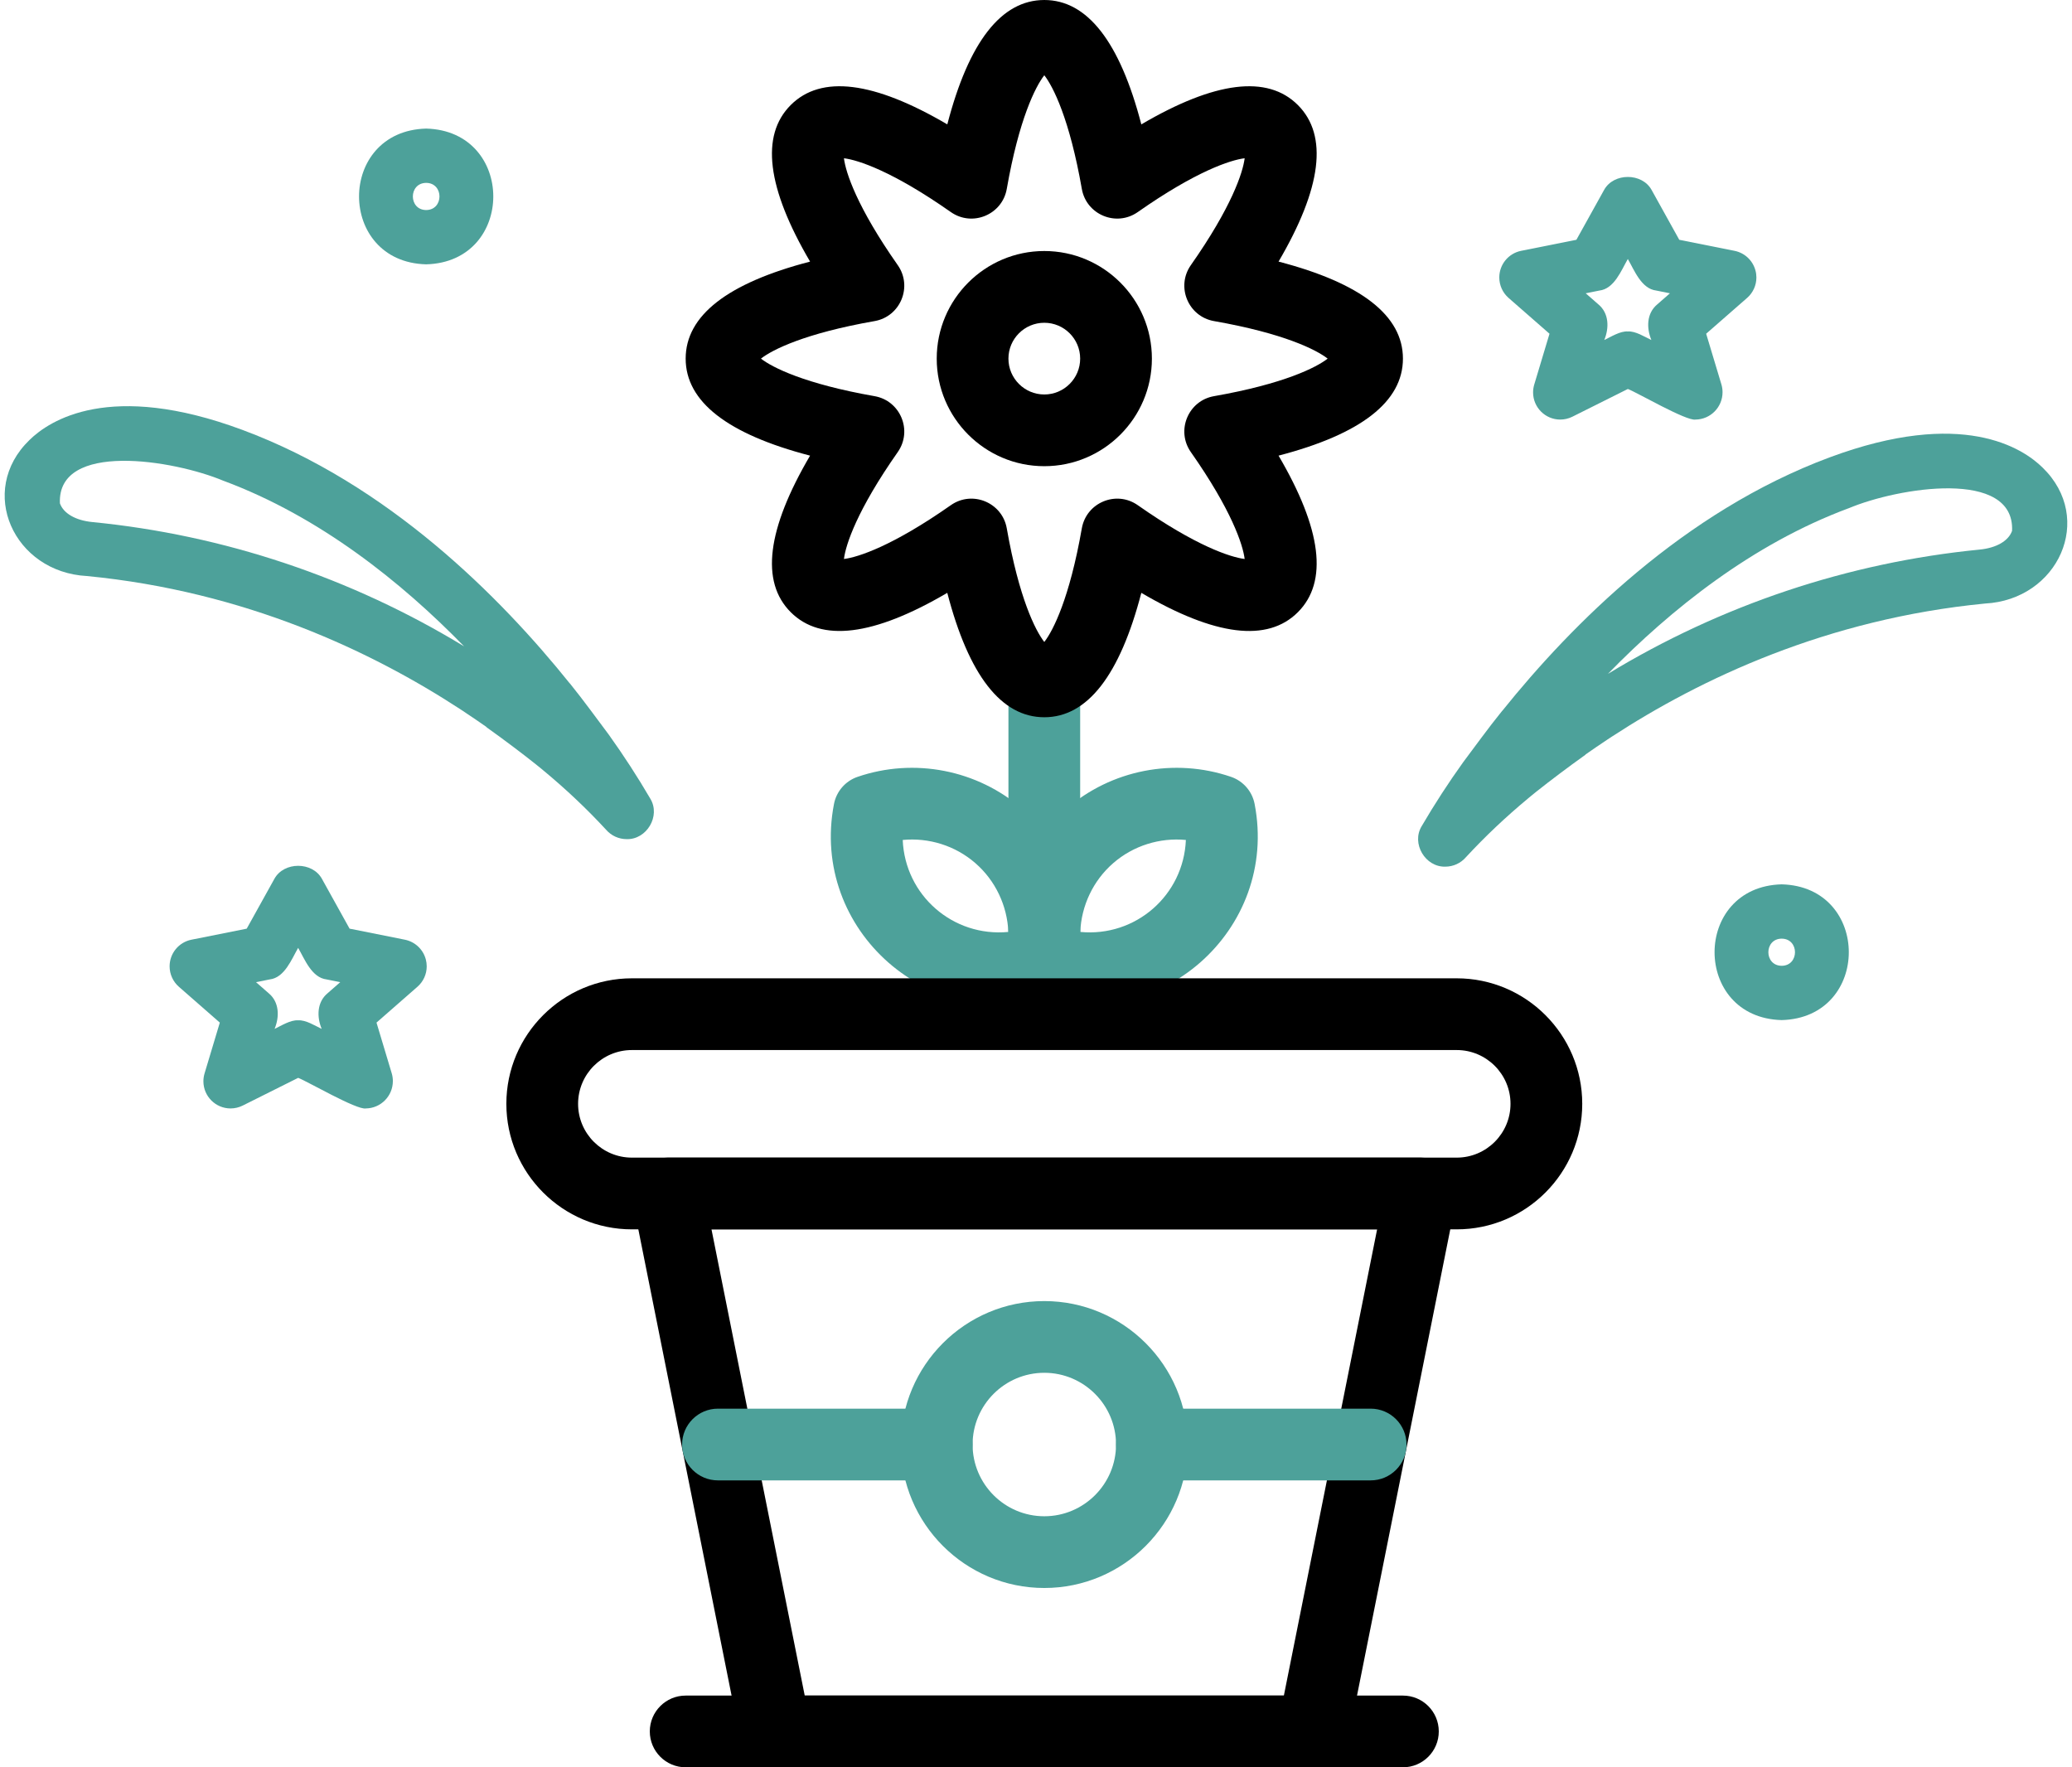
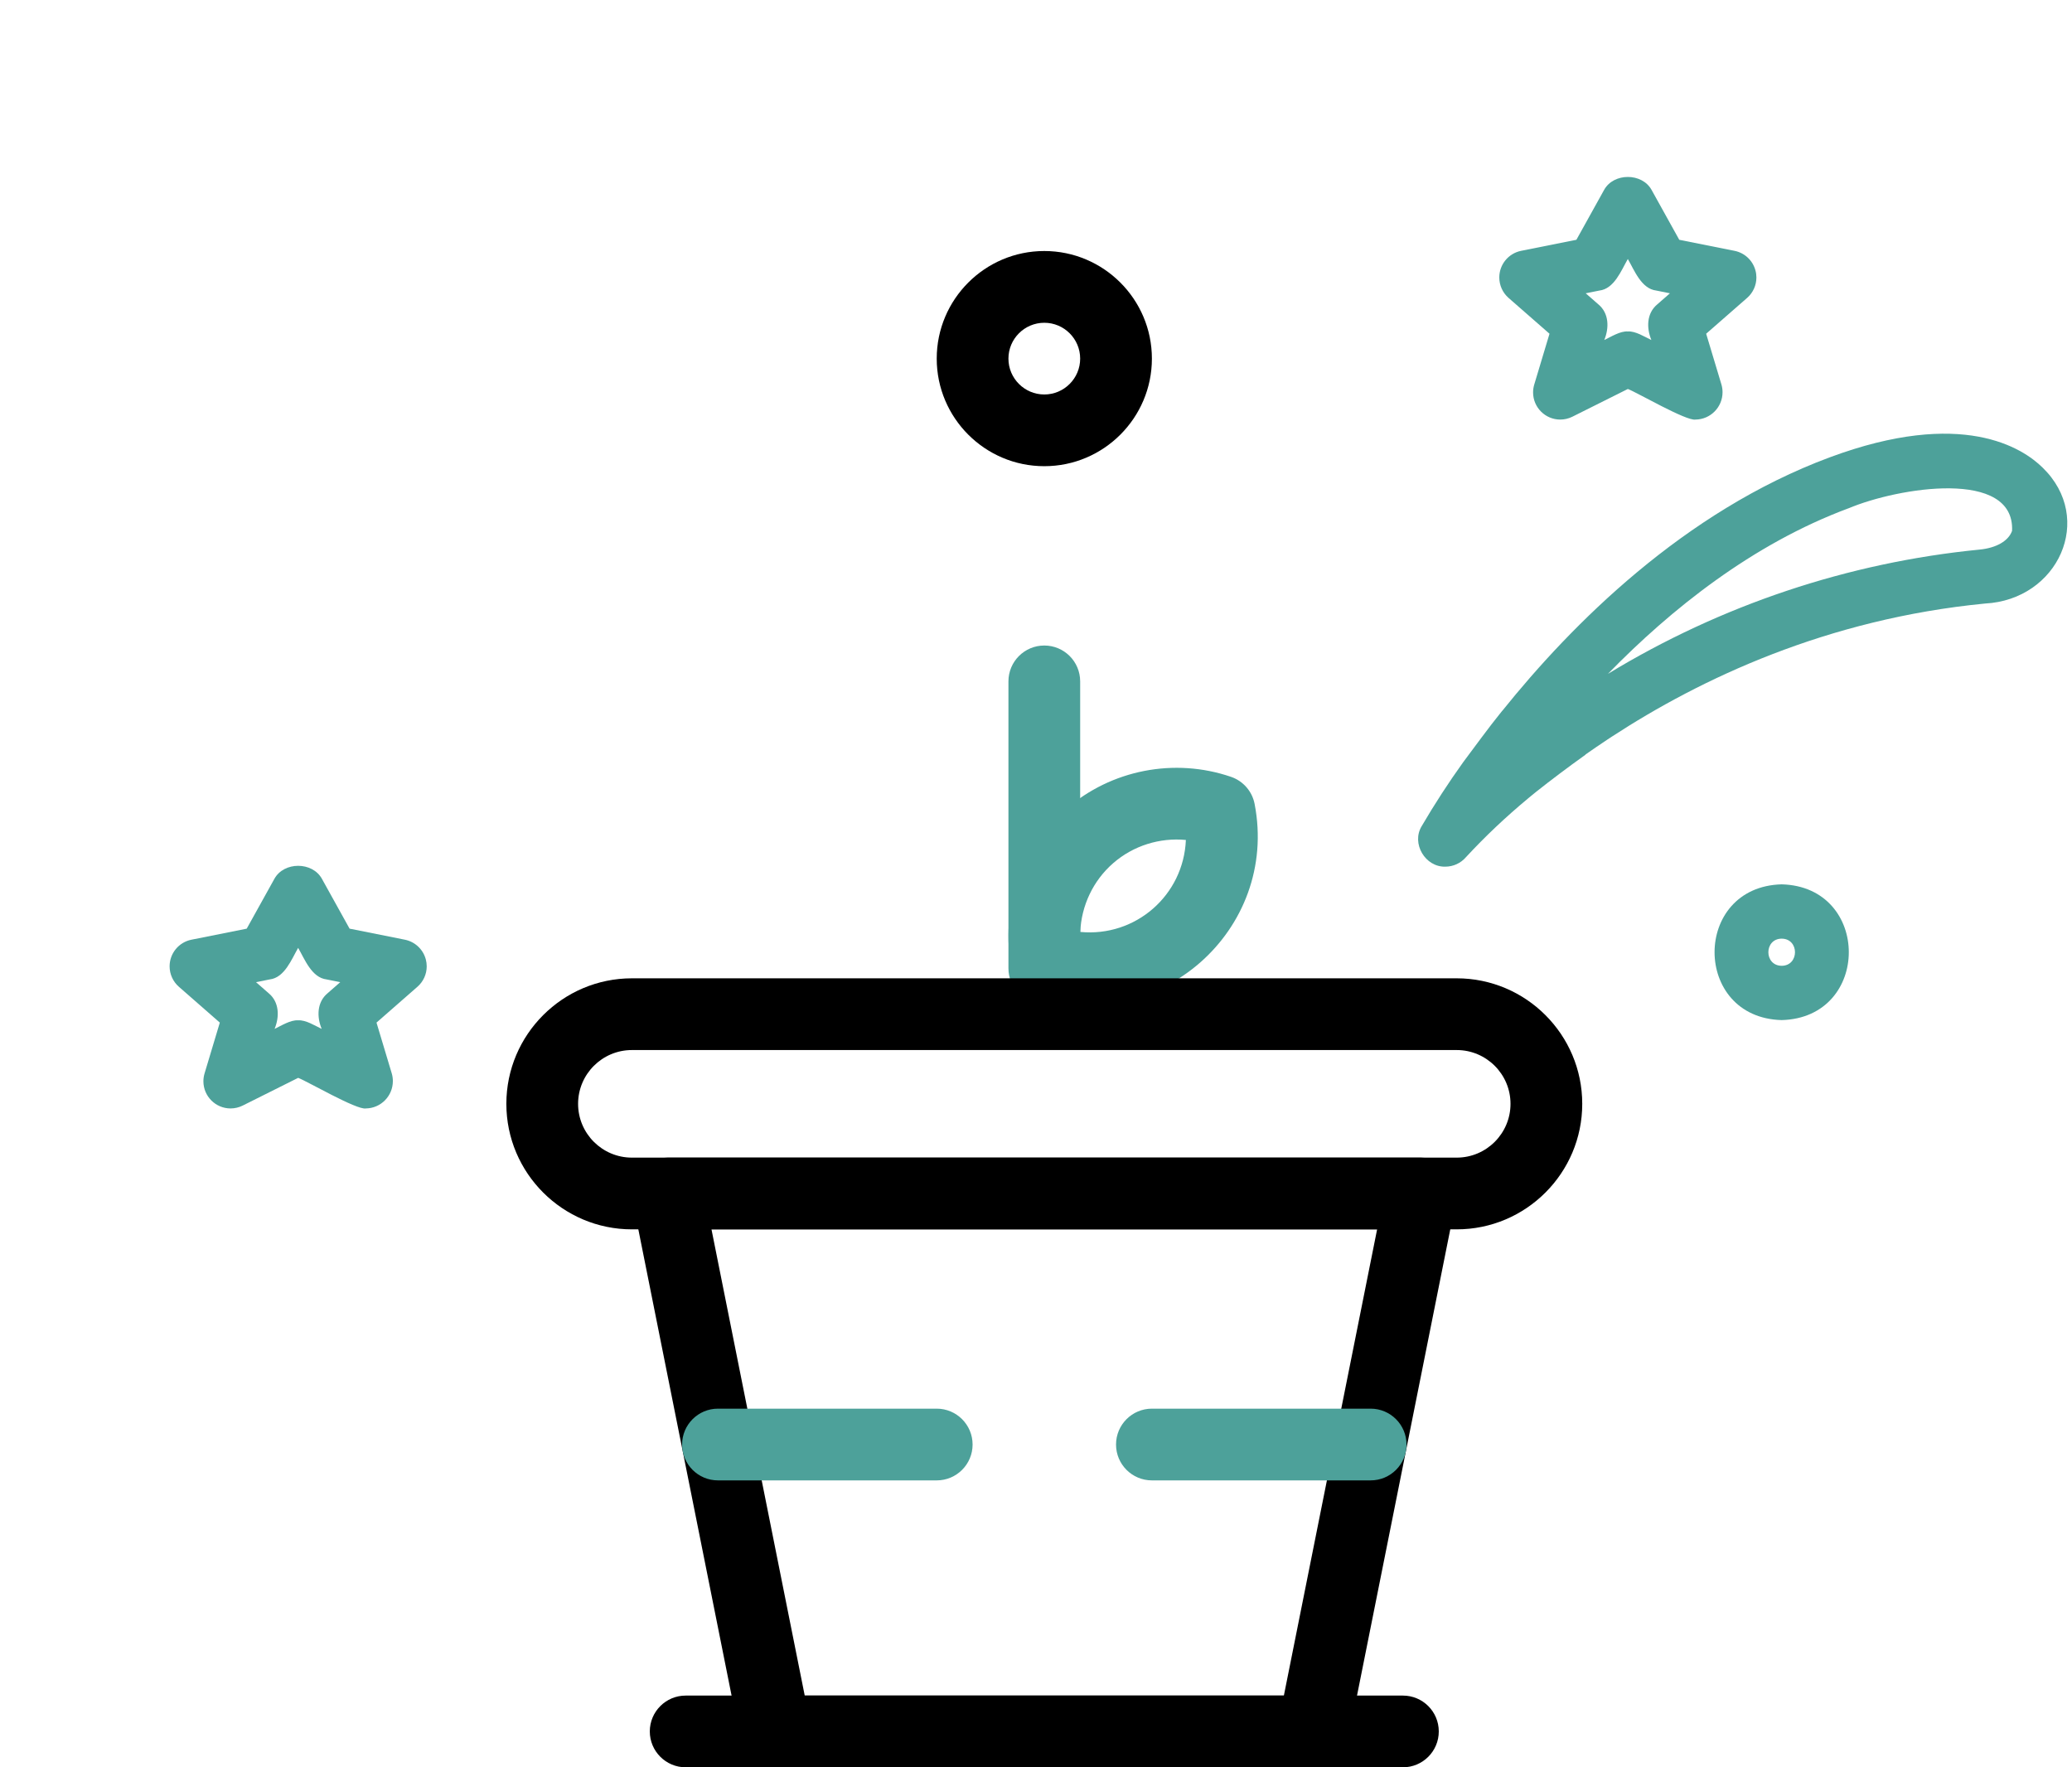
<svg xmlns="http://www.w3.org/2000/svg" xml:space="preserve" width="136px" height="116px" version="1.0" shape-rendering="geometricPrecision" text-rendering="geometricPrecision" image-rendering="optimizeQuality" fill-rule="evenodd" clip-rule="evenodd" viewBox="0 0 1016.22 870.7">
  <g id="Layer_x0020_1">
-     <path id="XMLID_23529_" fill="#4DA19A" fill-rule="nonzero" d="M408.59 396.07c1.2,-6.2 5.64,-11.3 11.62,-13.34 27.9,-9.56 59.04,-3.48 81.25,15.87 22.21,19.34 32.51,49.33 26.89,78.29 -1.21,6.21 -5.64,11.3 -11.63,13.34 -60.66,20.77 -120.19,-32.11 -108.13,-94.16zm33.86 17.76c1.13,27.27 24.76,47.93 52.04,45.31 -0.55,-12.9 -6.32,-25.26 -16.24,-33.89 -9.92,-8.64 -22.96,-12.67 -35.81,-11.42l0.01 0z" />
    <path id="XMLID_23524_" fill="#4DA19A" fill-rule="nonzero" d="M507.68 490.24c-5.99,-2.05 -10.42,-7.14 -11.63,-13.35 -5.62,-28.96 4.68,-58.95 26.89,-78.29 22.21,-19.35 53.35,-25.42 81.25,-15.87 5.99,2.05 10.42,7.14 11.62,13.34 12.06,62.11 -47.56,114.91 -108.13,94.17zm22.24 -31.1c27.21,2.62 50.89,-17.99 52.03,-45.31 -12.85,-1.24 -25.88,2.78 -35.8,11.42 -9.92,8.63 -15.7,20.99 -16.23,33.89z" />
    <path id="XMLID_23521_" fill="#4DA19A" fill-rule="nonzero" d="M512.2 494.71c-9.75,0 -17.67,-7.91 -17.67,-17.66l0 -141.35c0,-9.76 7.92,-17.67 17.67,-17.67 9.76,0 17.67,7.91 17.67,17.67l0 141.35c0,9.75 -7.91,17.66 -17.67,17.66z" />
-     <path id="XMLID_23537_" fill="black" fill-rule="nonzero" d="M512.2 353.37c-21.18,0 -37.21,-20.59 -47.8,-61.29 -36.26,21.29 -62.16,24.51 -77.13,9.53 -14.98,-14.97 -11.75,-40.87 9.53,-77.13 -40.7,-10.59 -61.29,-26.62 -61.29,-47.8 0,-21.18 20.59,-37.21 61.29,-47.8 -21.28,-36.27 -24.51,-62.15 -9.53,-77.13 14.98,-14.98 40.87,-11.76 77.14,9.53 10.58,-40.69 26.61,-61.28 47.79,-61.28 21.18,0 37.21,20.59 47.8,61.28 36.27,-21.29 62.16,-24.51 77.13,-9.53 14.98,14.98 11.76,40.87 -9.52,77.13 40.69,10.6 61.28,26.62 61.28,47.8 0,21.18 -20.59,37.21 -61.28,47.8 21.28,36.26 24.5,62.16 9.52,77.14 -14.97,14.97 -40.86,11.75 -77.13,-9.54 -10.59,40.7 -26.62,61.29 -47.8,61.29l0 0zm-18.49 -93.08c6.03,34.42 14.13,50.41 18.49,55.99 4.36,-5.58 12.46,-21.57 18.49,-55.99 2.24,-12.69 16.94,-18.85 27.56,-11.4 28.59,20.06 45.64,25.64 52.66,26.51 -0.86,-7.03 -6.44,-24.07 -26.51,-52.67 -7.42,-10.57 -1.33,-25.32 11.41,-27.55 34.42,-6.04 50.42,-14.14 55.99,-18.5 -5.57,-4.36 -21.57,-12.46 -55.99,-18.49 -12.72,-2.23 -18.84,-16.97 -11.41,-27.56 20.07,-28.59 25.65,-45.64 26.51,-52.66 -7.02,0.86 -24.06,6.44 -52.66,26.51 -10.58,7.42 -25.32,1.33 -27.56,-11.41 -6.03,-34.42 -14.13,-50.42 -18.49,-55.99 -4.36,5.57 -12.46,21.58 -18.49,55.99 -2.23,12.72 -16.96,18.84 -27.56,11.41 -28.6,-20.07 -45.64,-25.65 -52.66,-26.51 0.86,7.02 6.44,24.07 26.51,52.66 7.42,10.58 1.33,25.33 -11.41,27.56 -34.42,6.03 -50.41,14.13 -55.99,18.49 5.58,4.36 21.57,12.46 55.99,18.5 12.72,2.23 18.84,16.96 11.41,27.55 -20.07,28.6 -25.65,45.64 -26.51,52.67 7.02,-0.87 24.06,-6.45 52.66,-26.51 10.58,-7.43 25.32,-1.33 27.56,11.4z" />
    <path id="XMLID_23533_" fill="black" fill-rule="nonzero" d="M512.2 229.68c-29.23,0 -53,-23.77 -53,-53 0,-29.23 23.77,-53.01 53,-53.01 29.23,0 53.01,23.78 53.01,53.01 0,29.23 -23.78,53 -53.01,53zm0 -70.66c-9.74,0 -17.67,7.92 -17.67,17.66 0,9.74 7.93,17.67 17.67,17.67 9.74,0 17.67,-7.93 17.67,-17.67 0,-9.74 -7.93,-17.66 -17.67,-17.66z" />
    <path id="XMLID_23545_" fill="black" fill-rule="nonzero" d="M715.39 605.67l-406.37 0c-34.1,0 -61.85,-27.74 -61.85,-61.84 0,-34.09 27.75,-61.84 61.85,-61.84l406.37 0c34.1,0 61.84,27.75 61.84,61.84 0,34.1 -27.74,61.84 -61.84,61.84zm-406.37 -88.34c-14.62,0 -26.51,11.89 -26.51,26.5 0,14.61 11.89,26.5 26.51,26.5l406.37 0c14.61,0 26.5,-11.89 26.5,-26.5 0,-14.61 -11.89,-26.5 -26.5,-26.5l-406.37 0z" />
    <path id="XMLID_23541_" fill="black" fill-rule="nonzero" d="M644.71 870.7l-265.03 0c-8.42,0 -15.67,-5.95 -17.32,-14.2l-53.01 -265.03c-2.18,-10.91 6.17,-21.14 17.33,-21.14l371.04 0c11.17,0 19.51,10.24 17.33,21.14l-53.01 265.03c-1.65,8.25 -8.91,14.2 -17.33,14.2zm-250.54 -35.33l236.06 0 45.94 -229.7 -327.94 0 45.94 229.7z" />
    <path id="XMLID_23518_" fill="black" fill-rule="nonzero" d="M688.89 870.7l-353.38 0c-9.75,0 -17.67,-7.91 -17.67,-17.67 0,-9.75 7.92,-17.66 17.67,-17.66l353.38 0c9.75,0 17.66,7.91 17.66,17.66 0,9.76 -7.91,17.67 -17.66,17.67l0 0z" />
-     <path id="XMLID_23514_" fill="#4DA19A" fill-rule="nonzero" d="M512.2 782.36c-38.97,0 -70.67,-31.71 -70.67,-70.67 0,-38.97 31.7,-70.68 70.67,-70.68 38.97,0 70.68,31.71 70.68,70.68 0,38.96 -31.71,70.67 -70.68,70.67zm0 -106.02c-19.49,0 -35.33,15.86 -35.33,35.35 0,19.48 15.84,35.33 35.33,35.33 19.49,0 35.34,-15.85 35.34,-35.33 0,-19.49 -15.85,-35.35 -35.34,-35.35z" />
    <path id="XMLID_23512_" fill="#4DA19A" fill-rule="nonzero" d="M672.98 729.35l-107.77 0c-9.76,0 -17.67,-7.91 -17.67,-17.66 0,-9.76 7.91,-17.68 17.67,-17.68l107.77 0c9.76,0 17.67,7.92 17.67,17.68 0,9.75 -7.91,17.66 -17.67,17.66z" />
    <path id="XMLID_23510_" fill="#4DA19A" fill-rule="nonzero" d="M459.2 729.35l-107.79 0c-9.75,0 -17.66,-7.91 -17.66,-17.66 0,-9.76 7.91,-17.68 17.66,-17.68l107.79 0c9.75,0 17.67,7.92 17.67,17.68 0,9.75 -7.92,17.66 -17.67,17.66z" />
    <path fill="#4DA19A" fill-rule="nonzero" d="M207.48 472.65c-1.32,-4.93 -5.31,-8.67 -10.3,-9.68l-27.25 -5.44 -13.64 -24.58c-4.71,-8.51 -18.69,-8.51 -23.39,0l-13.65 24.58 -27.25 5.44c-6.25,1.26 -10.74,6.75 -10.74,13.12 0,3.85 1.67,7.53 4.56,10.06l20.18 17.66 -7.53 25.07c-0.37,1.24 -0.56,2.54 -0.56,3.83 0,7.39 6,13.39 13.39,13.39 2.07,0 4.12,-0.49 5.97,-1.41l27.33 -13.66c4.37,1.63 28.84,15.9 33.31,15.07 7.39,-0.07 13.34,-6.09 13.34,-13.48 0,-1.26 -0.17,-2.52 -0.53,-3.74l-7.53 -25.07 20.17 -17.66c2.9,-2.53 4.57,-6.19 4.57,-10.05 0,-1.16 -0.15,-2.33 -0.45,-3.45l0 0zm-48.38 16.69c-5.29,4.39 -5.37,11.63 -2.91,17.57 -3.28,-1.55 -7.86,-4.49 -11.6,-4.22 -3.74,-0.27 -8.35,2.67 -11.61,4.22 2.46,-5.94 2.39,-13.18 -2.91,-17.57l-6.23 -5.45 6.72 -1.35c7.37,-0.84 10.83,-10.03 14.03,-15.55 3.21,5.53 6.64,14.69 14.03,15.55l6.71 1.35 -6.23 5.45z" />
    <path fill="#4DA19A" fill-rule="nonzero" d="M862.57 133.26c-1.31,-4.93 -5.3,-8.67 -10.29,-9.68l-27.25 -5.44 -13.64 -24.58c-4.71,-8.51 -18.69,-8.51 -23.39,0l-13.65 24.58 -27.25 5.44c-6.25,1.26 -10.74,6.75 -10.74,13.12 0,3.85 1.67,7.53 4.56,10.07l20.18 17.65 -7.53 25.07c-0.37,1.24 -0.56,2.54 -0.56,3.84 0,7.38 6,13.38 13.38,13.38 2.08,0 4.13,-0.49 5.98,-1.41l27.33 -13.66c4.37,1.63 28.84,15.9 33.31,15.07 7.39,-0.07 13.34,-6.09 13.34,-13.48 0,-1.26 -0.17,-2.52 -0.53,-3.74l-7.54 -25.07 20.18 -17.65c2.9,-2.54 4.57,-6.2 4.57,-10.06 0,-1.16 -0.15,-2.33 -0.46,-3.45l0 0zm-48.37 16.69c-5.29,4.39 -5.37,11.63 -2.91,17.57 -3.28,-1.55 -7.86,-4.49 -11.6,-4.22 -3.74,-0.27 -8.35,2.67 -11.61,4.22 2.46,-5.94 2.39,-13.18 -2.91,-17.57l-6.23 -5.45 6.72 -1.35c7.37,-0.84 10.83,-10.03 14.03,-15.55 3.21,5.54 6.64,14.69 14.03,15.55l6.71 1.35 -6.23 5.45z" />
-     <path fill="#4DA19A" fill-rule="nonzero" d="M207.66 130.23c44.1,-1.15 44.09,-65.74 0,-66.88 -44.1,1.15 -44.08,65.74 0,66.88zm0 -40.13c8.75,0.05 8.74,13.33 0,13.38 -8.74,-0.05 -8.74,-13.32 0,-13.38z" />
    <path fill="#4DA19A" fill-rule="nonzero" d="M875.49 502.57c44.09,-1.15 44.09,-65.73 0,-66.88 -44.1,1.15 -44.09,65.74 0,66.88zm0 -40.12c8.74,0.04 8.74,13.32 0,13.37 -8.75,-0.05 -8.75,-13.32 0,-13.37z" />
-     <path fill="#4DA19A" fill-rule="nonzero" d="M12.21 216.79c-25.95,25.12 -7.72,65.12 28.34,67.01 77.93,7.57 140.17,37.08 183.8,65.53l0.16 0.1 0.55 0.37 0.72 0.48 0.72 0.48c3.79,2.51 7.44,4.99 10.94,7.45l-0.09 0.05c8.94,6.37 17.81,13.09 23.71,17.79l0.21 0.16 0.38 0.31 0.11 0.08 0.47 0.39 0.01 0 1.74 1.41 0.01 0 1.47 1.23 0.25 0.21 0.08 0.06c10.76,8.94 21.01,18.59 30.48,28.85 2.55,2.97 6.26,4.67 10.17,4.67 0,0 0,0 0,0 9.88,0.29 16.85,-11.41 11.64,-19.95 -6.28,-10.76 -13.17,-21.36 -20.44,-31.52 -5.39,-7.16 -12.14,-16.54 -19.21,-25.29l-0.03 0.02c-34.31,-42.75 -89.56,-98.23 -161.26,-124.88 -65.37,-24.33 -95.16,-4.63 -104.93,4.99zm95.62 20.09c47.35,17.61 87.61,49.86 118.51,81.56 -55.69,-33.89 -118.35,-54.88 -183.18,-61.24 -8.22,-0.81 -14.18,-4.25 -15.94,-9.22 -1.38,-30.69 55.97,-21.47 80.63,-11.08l-0.02 -0.02z" />
    <path fill="#4DA19A" fill-rule="nonzero" d="M1004 230.34c25.95,25.13 7.72,65.13 -28.34,67.01 -77.92,7.58 -140.16,37.09 -183.79,65.54l-0.16 0.1 -0.55 0.37 -0.72 0.47 -0.73 0.48c-3.78,2.51 -7.43,4.99 -10.94,7.46l0.09 0.04c-8.94,6.37 -17.8,13.1 -23.71,17.8l-0.21 0.15 -0.37 0.31 -0.12 0.09 -0.46 0.38 -0.01 0 -1.74 1.42 -0.01 0 -1.48 1.23 -0.25 0.2 -0.07 0.07c-10.76,8.93 -21.01,18.59 -30.49,28.85 -2.55,2.96 -6.26,4.67 -10.16,4.67 0,0 -0.01,0 -0.01,0 -9.88,0.28 -16.84,-11.42 -11.64,-19.96 6.29,-10.76 13.17,-21.36 20.45,-31.51 5.39,-7.16 12.13,-16.55 19.2,-25.29l0.04 0.01c34.3,-42.74 89.56,-98.22 161.26,-124.88 65.37,-24.32 95.15,-4.62 104.92,4.99zm-95.61 20.09c-47.35,17.61 -87.62,49.86 -118.51,81.56 55.69,-33.88 118.34,-54.87 183.18,-61.23 8.21,-0.81 14.18,-4.26 15.93,-9.22 1.38,-30.69 -55.97,-21.47 -80.62,-11.09l0.02 -0.02z" />
  </g>
</svg>